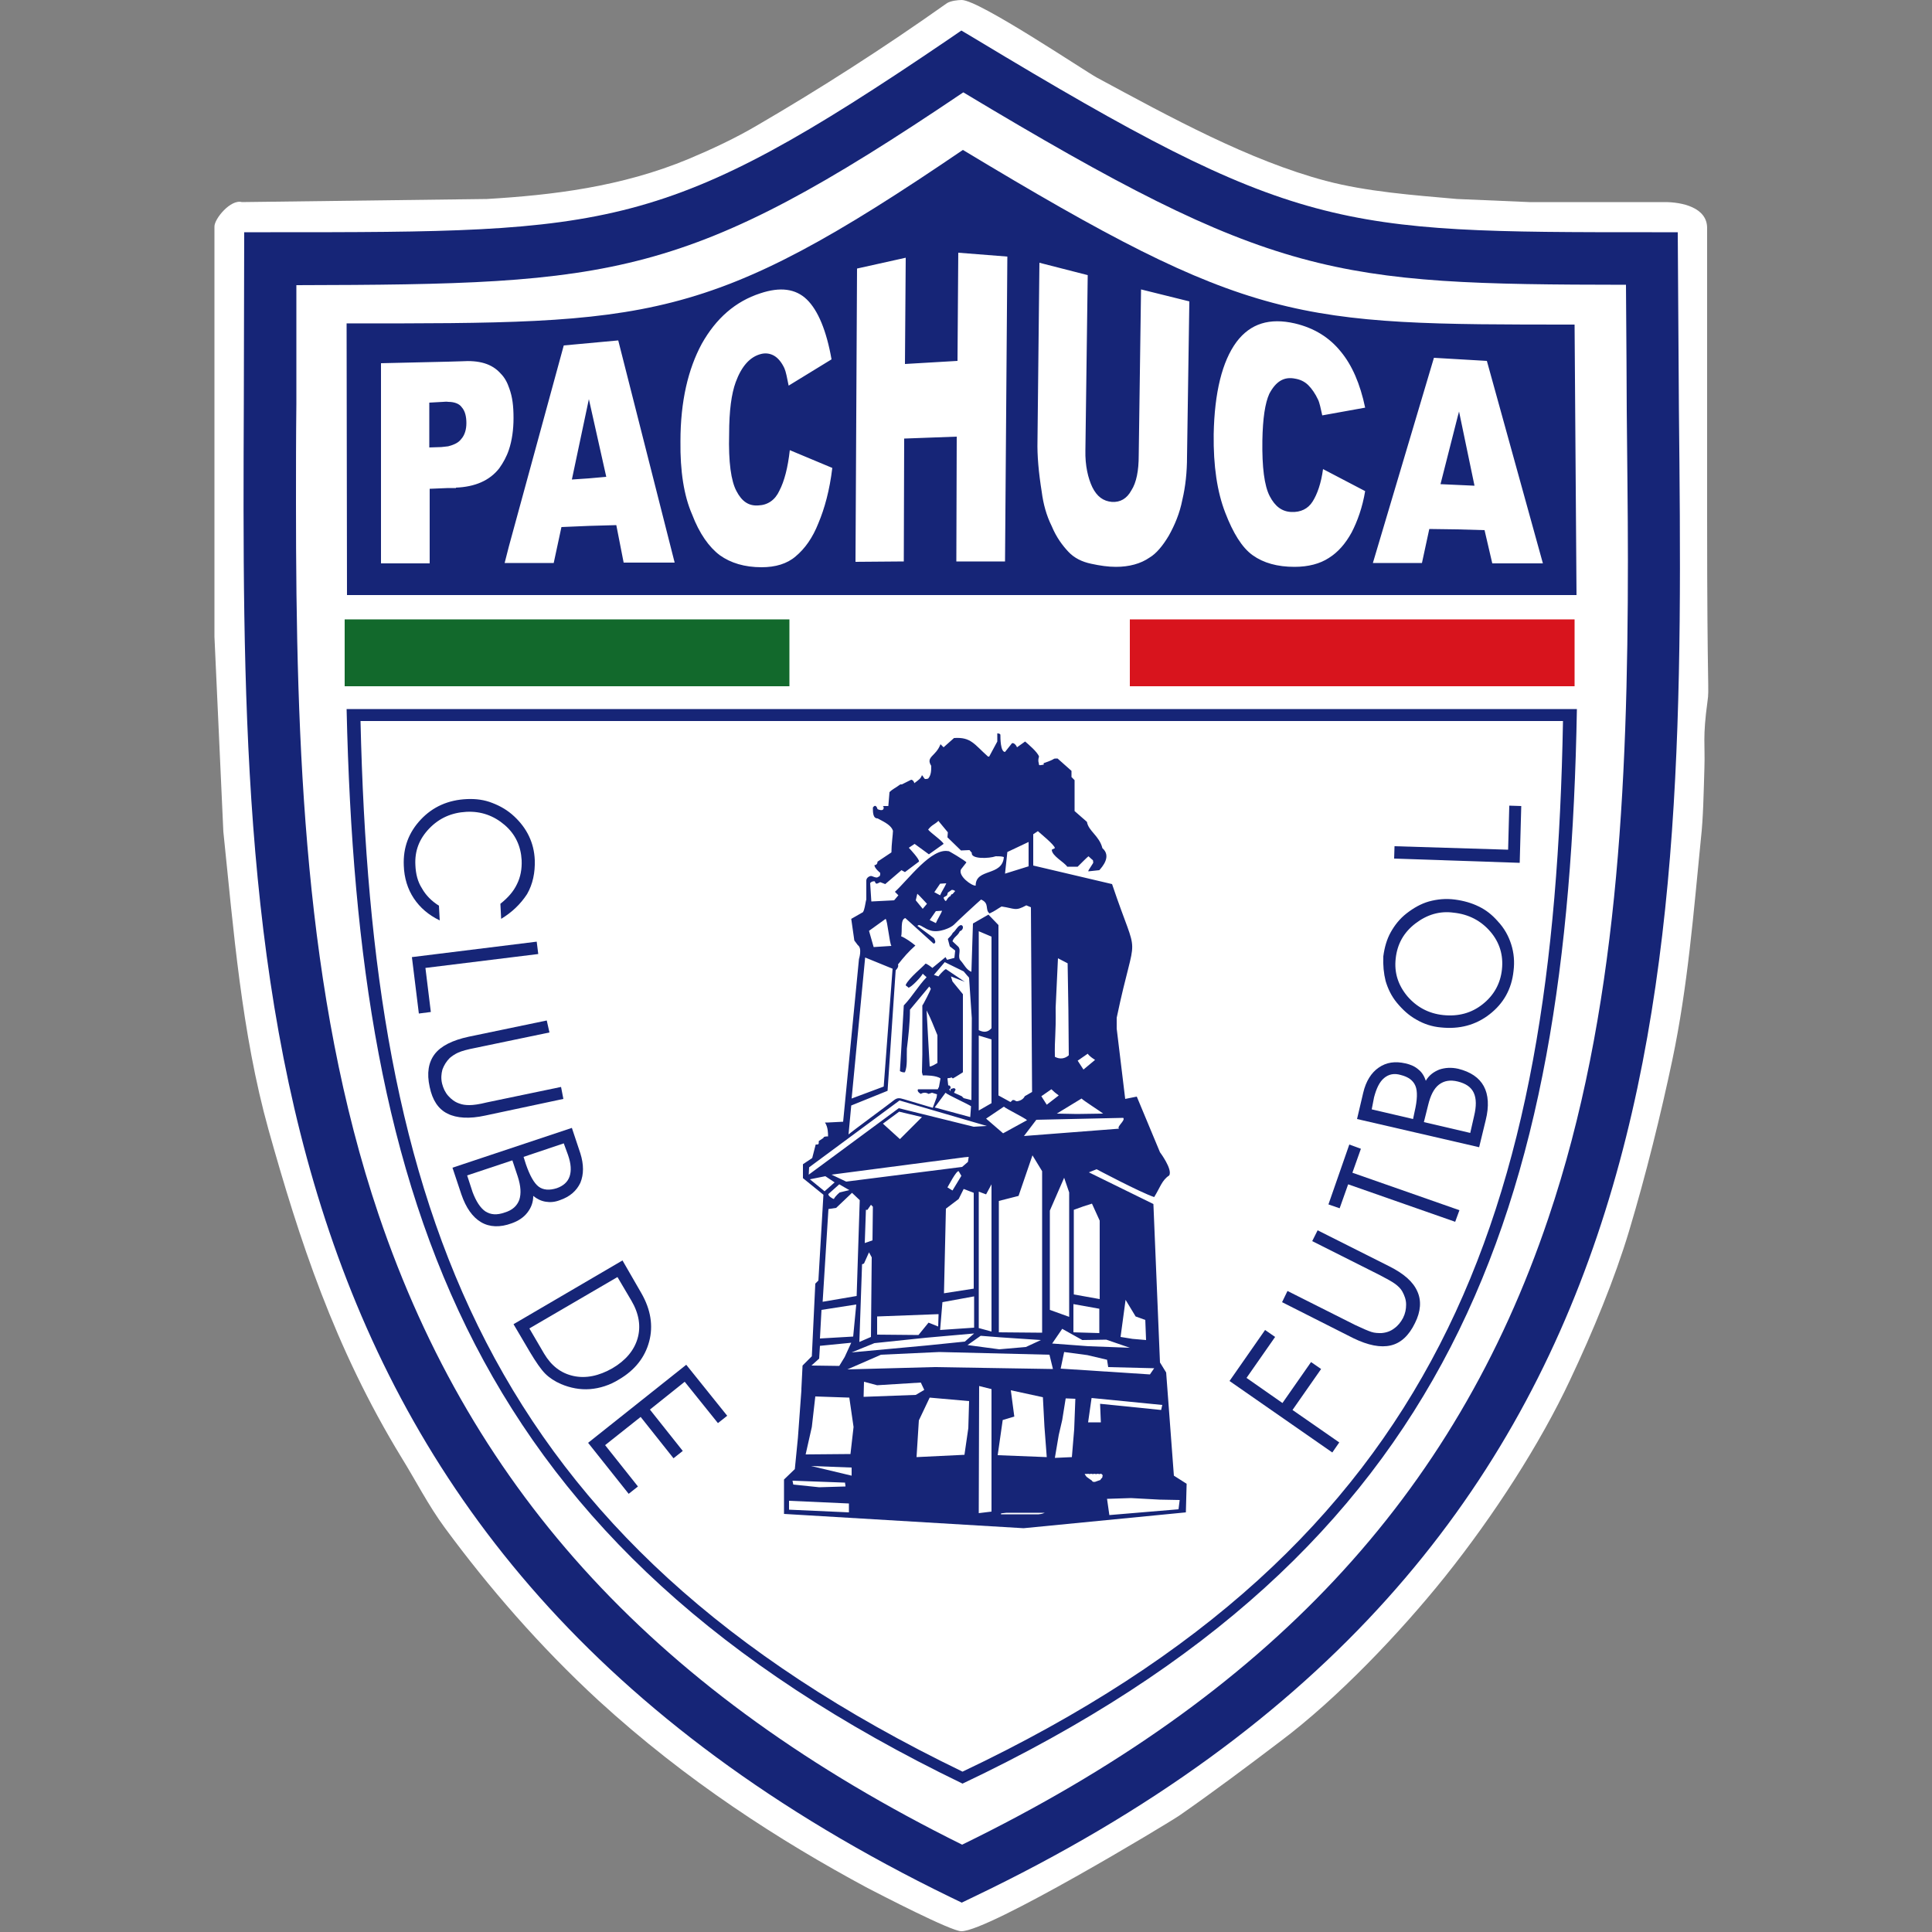
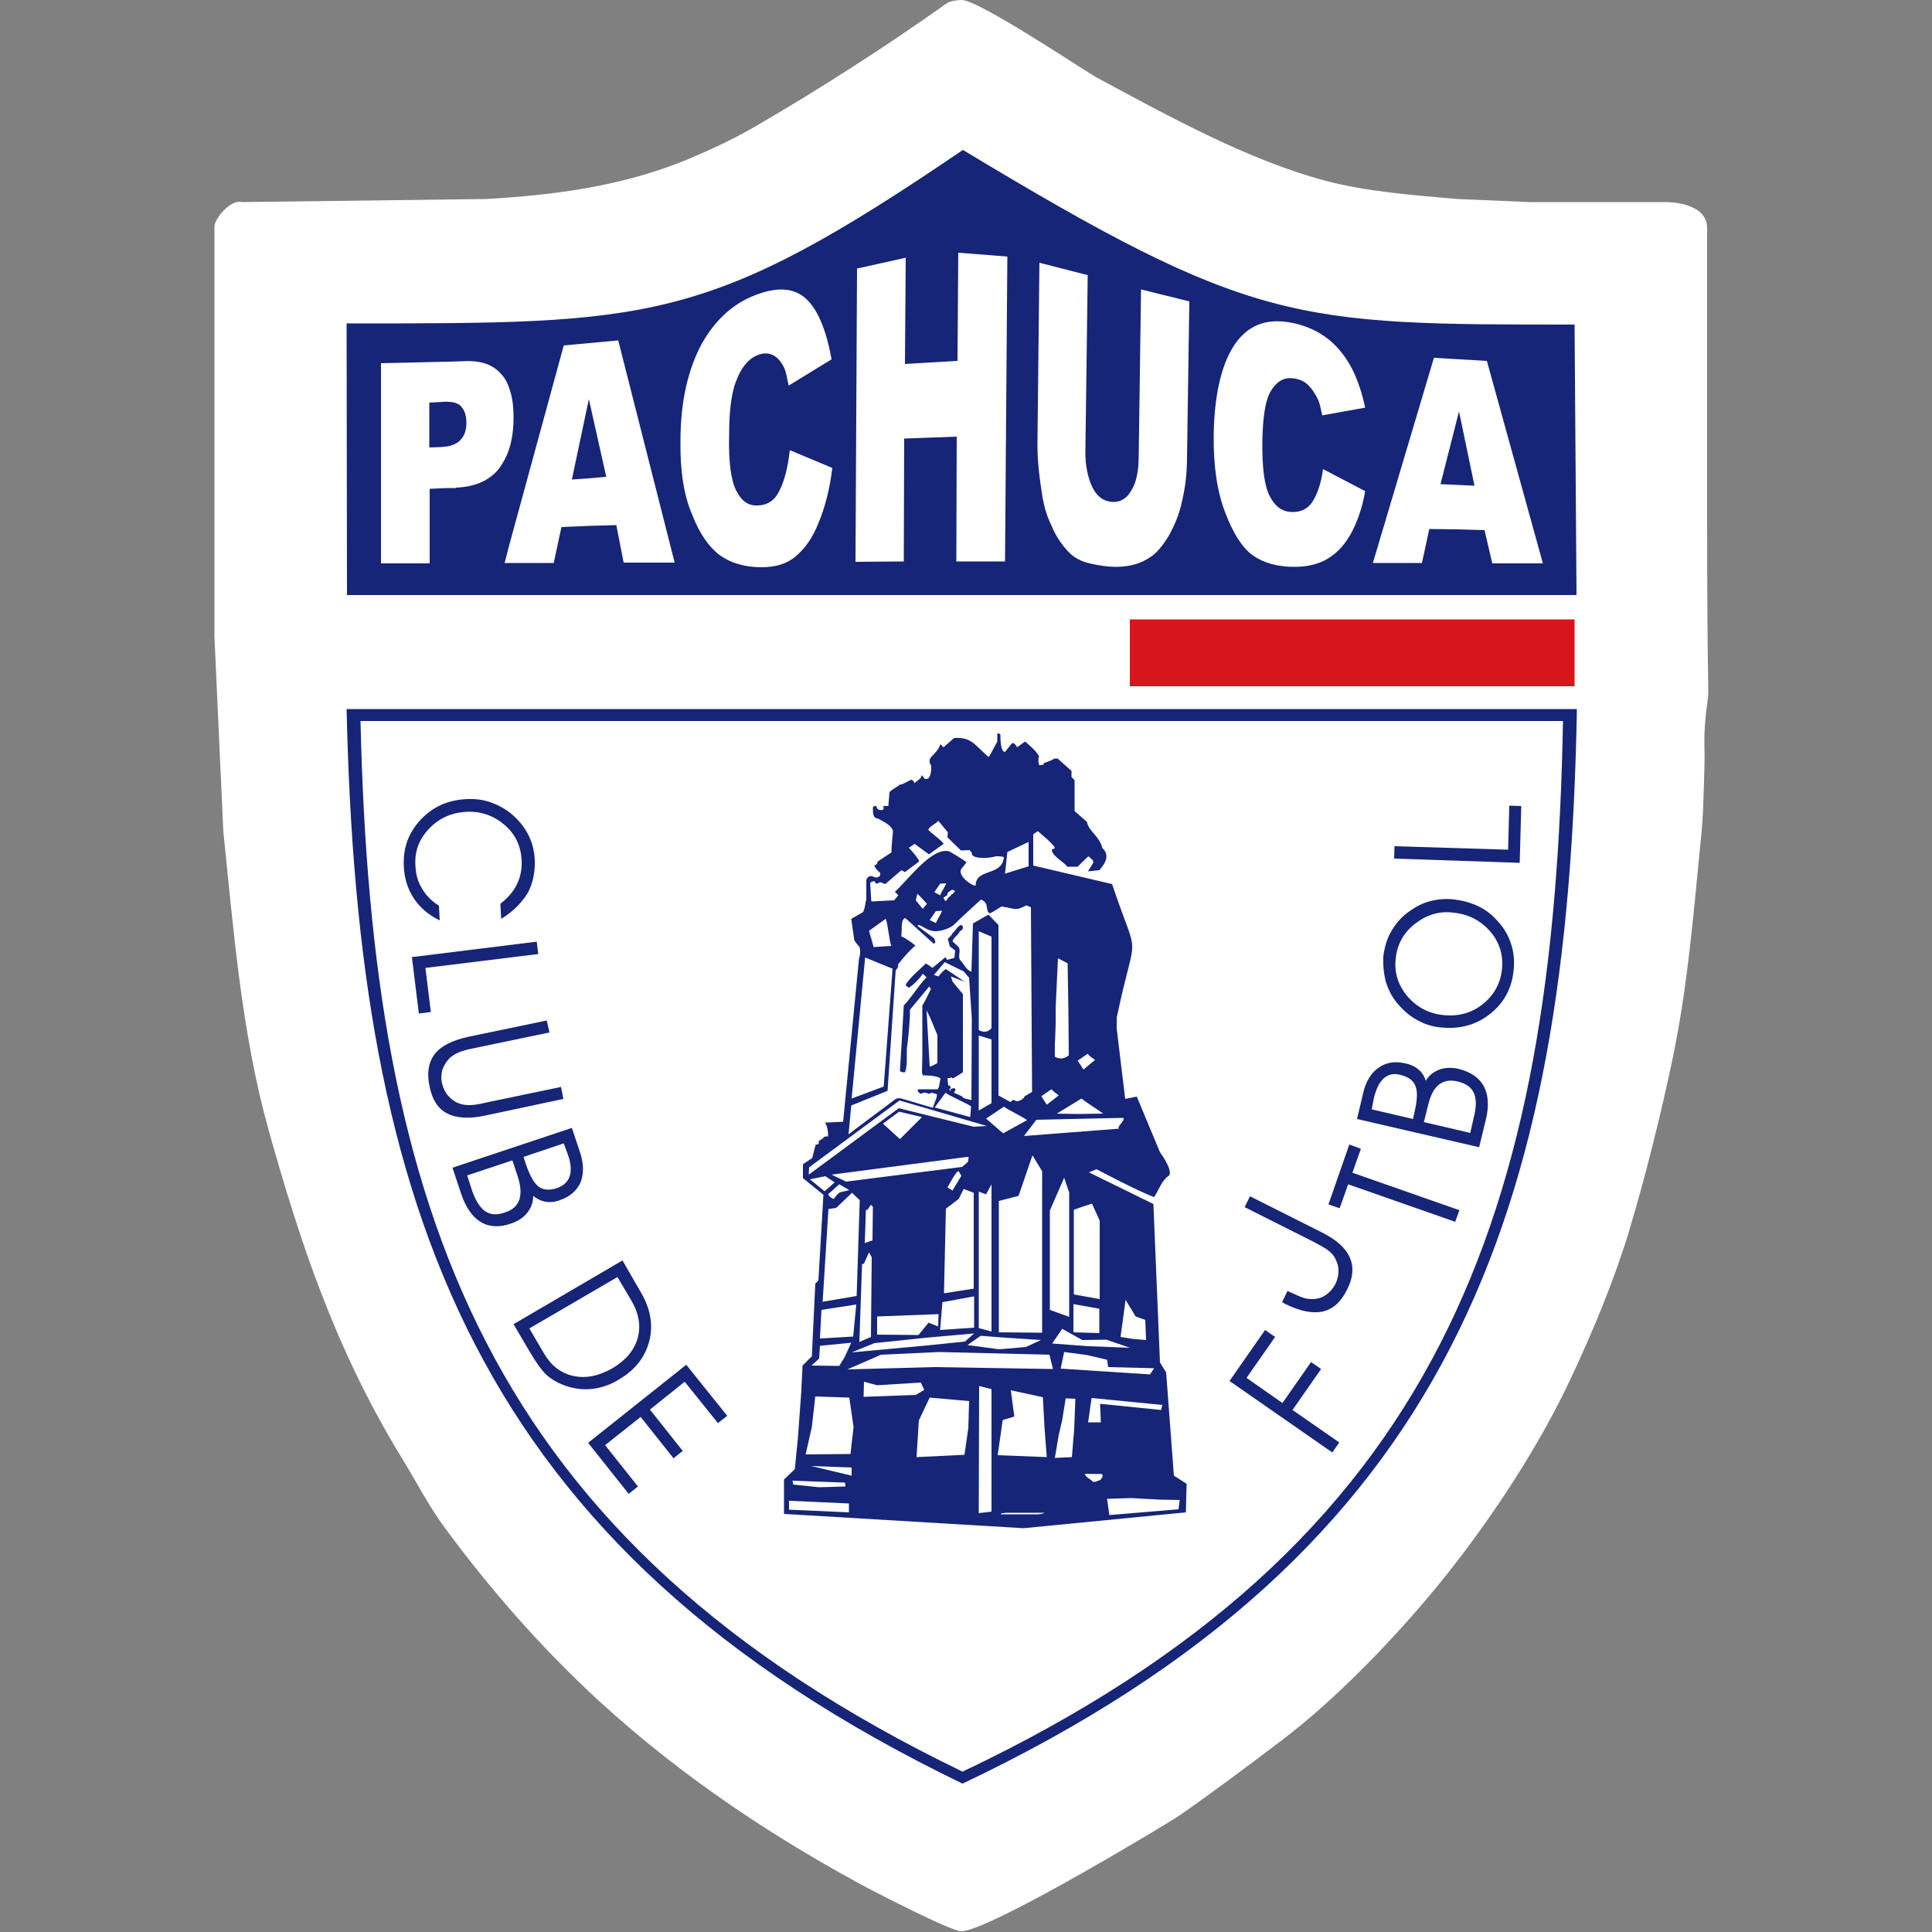
<svg xmlns="http://www.w3.org/2000/svg" version="1.1" id="Capa_1" x="0px" y="0px" viewBox="0 0 500 500" style="enable-background:new 0 0 500 500;" xml:space="preserve">
  <rect x="0" y="0" width="500" height="500" fill="#808080" stroke="none" />
  <style type="text/css">
	.st0{fill:#FFFFFF;}
	.st1{fill:#162577;}
	.st2{fill:#12692C;}
	.st3{fill:#D8141D;}
</style>
  <path id="XMLID_207_" class="st0" d="M248.9,0c4.5,0,31.7,18.3,35,20.1c19.1,10.3,39.3,21.4,59.2,26.7c10.6,2.8,22.6,3.7,34,4.7  l18.7,0.8h35.1c4.2,0,10.9,1.3,10.9,6.7v75.1c0,46.2,0.6,43.8,0.1,47.4c-1.3,9.5-0.6,11.1-0.8,17.2c-0.2,6.5-0.3,13-0.9,18.3  c-1.9,19.1-3.4,38.3-7.4,57.3c-3,14.2-6.8,29.6-11.2,44.3c-3.7,12.3-9.3,25.9-15.3,38.6c-7.7,16.4-19.6,34.9-32.3,50.8  c-11.7,14.6-27.9,31.6-42.7,42.7c-8.3,6.3-17.1,12.9-26,19.1c-3.2,2.2-49.4,30-56.5,30c-2.7,0-21-9.5-24.3-11.2  c-22.7-12.2-46.9-27.7-69.6-48.5c-15.3-14.1-28.5-29.4-39.7-44.6c-4.3-5.8-7.7-12.5-11.3-18.3c-17.4-28.5-26.5-56.6-34.4-84.8  c-7-25.1-9.1-52.1-11.7-77.2l-2.3-50.4V58.6c0-2,4.2-7.1,7.1-6.3l63.4-0.8c16.8-1,34.8-3.1,52.3-10.4c5.7-2.4,12-5.3,17.9-8.8  c15.8-9.2,32.4-19.8,48.9-31.5C246.1,0.2,247.9,0,248.9,0z" />
-   <path id="XMLID_204_" class="st1" d="M245.3,10.3C172,60.1,158.4,60.1,70,60.1h-6.8l-0.1,44.2C62.5,250.4,61.8,401.4,246,491  l2.9,1.4l2.9-1.4c185.7-88.8,184.2-239.4,182.7-385l-0.3-45.9l-6.7,0c-81.6,0-92.1,0-175-50l-3.7-2.2L245.3,10.3z M249.3,23.9  c80.4,48.3,95.6,49.7,171.5,49.8c0.1,9.3,0.2,32.5,0.2,32.5c0.1,12.8,0.3,25.7,0.3,38.7c0,58.6-2.7,117.5-20.6,170.4  c-24.3,72-72.6,123.5-151.7,162.1c-78.5-38.9-126.5-90.7-151-163c-19.3-57.1-21.4-121.1-21.4-184.2c0-8.6,0-17.2,0.1-25.7  c0,0,0-21.6,0-30.7C159.4,73.6,177.6,72.3,249.3,23.9z" />
  <path id="XMLID_192_" class="st1" d="M328.6,128.4c-1.4-2.7-2-7.5-1.9-14.4c0.1-5.7,0.7-9.7,1.8-12.1c1.7-3.2,3.8-4.5,6.7-3.9  c1.2,0.2,2.4,0.7,3.4,1.7c0.9,0.9,1.8,2.2,2.5,3.7c0.4,0.8,0.7,2.3,1.1,4.1l11.1-2c-1.3-6.2-3.4-11-6.3-14.5  c-2.9-3.6-6.8-6.1-11.9-7.3c-6.5-1.5-11.5,0-15.1,4.8c-3.7,5-5.7,13.1-5.9,23.9c-0.1,8.2,0.9,14.9,3,20.3c2,5.2,4.3,9,7.1,11  c2.8,2,6.4,3,10.8,3c3.6,0,6.6-0.8,8.9-2.3c2.4-1.5,4.3-3.7,5.9-6.6c1.5-2.9,2.8-6.5,3.5-10.7l-10.9-5.7c-0.5,3.7-1.5,6.5-2.7,8.4  c-1.2,1.9-3.1,2.8-5.5,2.7C331.8,132.4,330,131.1,328.6,128.4z M386.2,145.8h13.1l-14.5-52.4l-13.7-0.8l-15.8,53.1H368l1.9-8.8  l7.2,0.1l7.1,0.2L386.2,145.8z M118,126.2c4.9-0.2,8.7-1.8,11.2-5c1-1.4,1.9-3,2.5-4.8c0.8-2.4,1.2-5.2,1.2-8.2  c0-3.2-0.3-5.5-1.1-7.7c-0.5-1.5-1.2-2.8-2.2-3.8c-2.3-2.6-5.6-3.5-10.2-3.2l-3.4,0.1L98.6,94v51.8h12.6v-19.3l4.8-0.2H118z   M161.4,145.6h13.2L160,88.1l-14.1,1.3l-14.2,52l-1.1,4.3h1.1h11.6l2-9.3l7.1-0.3l7.1-0.2L161.4,145.6z M211.8,135.4  c1.6-3.8,2.9-8.5,3.6-14.3l-11-4.6c-0.5,4.5-1.4,8-2.7,10.5c-1.1,2.4-3,3.7-5.4,3.8c-2.5,0.2-4.3-1-5.7-3.7  c-1.4-2.6-2.1-7.5-1.9-14.8c0-6,0.6-10.4,1.7-13.4c1.5-4.1,3.7-6.6,6.6-7.3c1.2-0.3,2.4-0.1,3.4,0.5c1,0.6,1.9,1.7,2.6,3.2  c0.4,0.9,0.7,2.5,1.1,4.5l11.1-6.8c-1.3-7.4-3.5-12.7-6.4-15.5c-2.9-2.8-6.9-3.3-12-1.6c-6.5,2.1-11.5,6.5-15.2,13.1  c-3.5,6.5-5.5,14.8-5.5,25.2c-0.1,7.7,0.9,14.1,3,18.9c1.9,5,4.4,8.5,7.2,10.6c2.8,2,6.4,3.1,10.8,3.1c3.6,0,6.6-0.9,8.8-2.8  C208.3,142,210.3,139.2,211.8,135.4z M260.1,145.3l0.6-78.9l-12.7-1l-0.2,28l-13.6,0.8l0.2-27.5l-12.6,2.8l-0.4,75.9l12.5-0.1  l0.1-31.8l13.6-0.5l-0.1,32.3H260.1z M307.2,118.2l0.6-40.2l-12.5-3.1l-0.6,43c0,3.9-0.6,7-1.9,9c-1.2,2.2-2.9,3.1-5,3  c-2.3-0.2-3.9-1.4-5.1-3.8c-1.1-2.3-1.9-5.6-1.8-9.6l0.6-45.3L269,68l-0.5,46.1c-0.1,3.8,0.3,8.2,1.1,13.2c0.4,3.1,1.2,6.1,2.6,8.9  c1.2,2.9,2.8,5,4.3,6.6c1.5,1.6,3.5,2.6,5.9,3.1c2.3,0.5,4.4,0.8,6.4,0.8c3.4,0,6.4-0.8,8.7-2.4c1.7-1,3.4-3,5-5.7  c1.5-2.7,2.8-5.7,3.5-9.3C306.8,125.9,307.2,122.2,307.2,118.2z M407.5,84l0.5,70H89.8l-0.1-70.3c78.8,0,93.1,0.3,159.5-44.9  C324.1,84,335.2,84,407.5,84z M377.2,108l0.4-1.5l4,19.2l-4.4-0.2l-4.4-0.2L377.2,108z M116,104c1.6,0,2.9,0.5,3.5,1.4  c0.9,1,1.2,2.5,1.2,4.1c0,1.6-0.4,3.1-1.4,4.2c-0.7,0.9-1.8,1.4-3.3,1.8c-0.6,0.1-1.1,0.1-1.8,0.2l-3.1,0.1v-11.6l3.6-0.2  C115.1,104,115.5,103.9,116,104z M152.4,103.3l4.5,20.1l-4.5,0.4l-4.4,0.3L152.4,103.3z" />
  <path id="XMLID_132_" class="st1" d="M307.1,384l-3.3-2.1l-2-26.7l-1.6-2.6l-1.7-41l-16.7-8.2l2-0.8c0,0,11.3,6,14.9,7.2  c1.5-2.4,2-4.4,3.9-5.6c0.9-1.6-2.4-6-2.4-6l-6-14.4l-3,0.6l-2.2-18.2v-2.8c5.1-24.4,6-13.2-1.2-34.6l-20.4-4.8v-8.1l1.2-0.8  c0.4,0.4,4.4,3.6,4.4,4.4l-0.8,0.4c0,1.6,3.2,3.2,4,4.4h2.7c1.2-1.2,2.4-2.4,2.8-2.7c1.2,1.2,1.2,0.8,1.2,1.5c0.4,0-1.6,2.4-1.2,2.4  l2.8-0.3c0.8-0.9,3.2-3.6,0.8-5.7c-0.8-3.2-3.6-4.4-4-6.8l-3.2-2.8v-8l-0.8-0.8v-1.6l-3.6-3.2c-1.6,0,0,0-3.6,1.2c0,0.4,0,0.4,0,0.4  c-0.4,0-1.2,0.3-1.2,0c0-0.4-0.4-0.9,0-2.1c-0.4-1.2-2.8-3.2-3.6-3.9l-2.1,1.5c-0.3-0.8-1.2-1.5-1.5-0.8l-1.6,2  c-1.2,0-1.2-3.6-1.2-4.4c0-0.4-0.8-0.4-0.8-0.4v2.1l-2.1,3.9h-0.3c-3.6-3.2-4.4-5.1-8.8-4.8l-2.7,2.4l-0.8-0.8  c-1.2,3.2-3.9,3.2-2.4,5.6c0,1.2,0,2.4-0.8,3.3c-1.2,0.3-0.8,0-1.6-0.9c-0.3,0.9-0.8,1.2-2,2.1c0-0.4-0.4-0.9-0.8-0.9l-2.4,1.2  c0,0,0,0-0.4,0c-1.2,0.9-2,1.2-2.8,2l-0.3,3.6c-2.1,0-1.2,0-1.2,0.4c0,1.2-1.6,0.4-1.6,0.4s-0.4-1.6-1.2-0.4c0,1.2,0,2.8,1.2,2.8  c2.4,1.2,3.6,2,4,3.2c0,0.8-0.4,3.6-0.4,5.6l-3.6,2.4c0,0.9-0.8,0.9-0.8,0.9c0,0.8,1.5,2,1.5,2c0,0.8,0,0.8-0.8,1.2  c-0.8,0-1.2-0.4-1.6-0.4c-0.3,0-1.2,0.4-1.2,1.2c0,1.2,0,3.2,0,5.6c0-2.4-0.3,2.7-1.1,2.7l-2.8,1.6l0.8,5.6l0.9,1.2  c1.2,0.8,0.3,3.6,0.3,3.6l-4.1,42.1l-3.9,0.2c0,0,0,0-0.8,0c0.8,1.2,0.8,2.8,0.8,3.6c-0.4,0-1.2,0-1.2,0.4l-1.2,0.8  c0,0.9,0,0.9-0.8,0.9l-0.9,3.5l-2.4,1.6v3.6l5.3,4.3l-1.3,22.2l-0.8,0.8l-0.9,18.8l-2.4,2.4l-0.3,6v0.4l-0.9,12.3l-0.8,8.1l-2.8,2.7  v8.9l62,3.7l42-4.1L307.1,384z M300.8,363.6l-0.3,1.3l-15.8-1.6l0.2,4.8h-3.3l0.9-6.3L300.8,363.6z M297.6,355.7l-23.1-1.5l0.9-4.3  l6,0.8l5.1,1.2l0.3,1.9l11.9,0.3L297.6,355.7z M291.3,336.4l2.6,4.3l2.5,0.9l0.2,5.2l-3.5-0.3L290,346L291.3,336.4z M292.4,348.8  l-10.7-0.4l-9.4-0.7l2.6-3.8l5.2,2.9l6.2-0.1L292.4,348.8z M271.7,339l0-25.7l3.7-8.5l1.3,3.8l0,32.2L271.7,339z M284.5,345  l-6.7-0.2v-7.3l6.7,1.2V345z M282.6,311.5l2,4.4l0,20.3l-6.7-1.2v-21.9l2.5-0.9L282.6,311.5z M281.5,272.7c0.5,0.7,1.3,1.2,1.9,1.6  l-3,2.5l-1.5-2.3L281.5,272.7z M285.5,288.2l-6.8,0.1l-5.2-0.1l6.4-3.9C280.5,284.9,284.9,287.7,285.5,288.2z M273.2,260.8l0.6-12.8  l2.5,1.3l0.2,12.1l0.1,11.7c-1,0.9-2.3,1.1-3.6,0.4C272.9,268.3,273.3,268.3,273.2,260.8z M272.1,281.9c0.6,0.6,1.2,1.1,1.9,1.6  l-3.1,2.4l-1.4-2.2L272.1,281.9z M268.2,289.8l22.5-0.5c0.6,0.7-1.8,2.3-1.1,2.8l-24.6,1.9L268.2,289.8z M219,305.8l-3.8-1.8  l34.4-4.5l1.1-0.1l-0.2,1.3L249,302L219,305.8z M219.8,308l-2.5,0.6c0,0-1.1,0.9-1.5,1.7c-0.2,0-1.6-0.8-1.4-1.3  c0.1-0.1,2.8-2.5,2.8-2.5L219.8,308z M228.5,290.8l4.2-3.1l5.9,1.4l-5.7,5.7L228.5,290.8z M244.3,334.7l0.5-21.9l3.3-2.5l1.3-2.6  l2.6,1l0,24.8L244.3,334.7z M252.1,335.5v8.1l-8.8,0.6l0.6-7.2L252.1,335.5z M245.2,307.3c0.2-0.3,2.3-4.4,2.9-4.2l0.7,1.2l-2.3,3.8  L245.2,307.3z M242.9,340.1l-0.1,3.2l-2.5-1l-2.6,3.2l-10.7-0.1v-4.7L242.9,340.1z M225.9,312.3l-0.1,8.7l-2,0.7l0.3-8.6h0.4  l0.9-1.3L225.9,312.3z M223.6,327l1.3-2.9l0.7,1.3l-0.2,20.6l-3,1.3l0.7-20.1L223.6,327z M226.3,347.6l13.4-1.4l12.4-1.1l-2.4,2.1  l-9.8,1l-19.5,1.8L226.3,347.6z M253.8,345.7l5.1,0.4l10.5,0.7l-3.9,1.8l-6.9,0.6l-8.2-1.1L253.8,345.7z M253.3,241l3.3,1.4v23.7  c-0.9,1-1.9,1.2-3.3,0.5C253.3,266.5,253.3,241,253.3,241z M253.3,268l3.3,1v16.5l-3.3,1.9L253.3,268z M259.8,286.4  c0.5,0.5,5.4,2.9,6,3.5l-6.2,3.4l-4.4-3.8L259.8,286.4z M256.6,344.6l-3.3-0.9l0-35.3l1.9,0.7l1.4-2.6V344.6z M258.5,344.8l0-34  l5.1-1.3l3.6-10.5l2.5,4.1l0,41.8L258.5,344.8z M260.7,220.5l5.5-2.6l0,6.3l-6.1,1.9L260.7,220.5z M226.4,228.1  c0.3,0.8,0.4,0.7,1.4,0.2l1.3,0.5l4.2-3.6l0.9,0.5l3.6-2.7c0.4-0.4-2.4-3.4-2.6-3.6l1.5-1l2.2,1.6l1.5,1.1l3.8-2.7  c-0.2-0.7-3.4-2.9-4-3.7c1-1.3,1.7-1.3,2.7-2.3v0.1l2.4,2.9l-0.1,1.3l3.5,3.4l2.2-0.1l0.6,0.7c-0.3,1.7,4.5,1.5,6.2,0.9  c0.8,0,1.5,0,2.1,0.2c-0.4,5.1-7.3,2.8-7.3,7.4c-1,0.1-4.6-2.5-3.8-4.2l1.4-1.8c0-0.3-5.2-3.4-4.6-2.9c-4.4-1-10.4,7.3-13.9,10.5  l0.9,0.9c0,0-1,1.2-1.1,1.3l-5.9,0.3c0,0-0.3-4.5-0.3-4.7C225.3,228.3,225.8,228,226.4,228.1z M243.3,231.7l-1.5-0.8l1.5-2.2  l1.6-0.1C244.6,229.4,243.6,230.9,243.3,231.7z M243.8,235.7c-0.2,0.7-1.3,2.4-1.6,3.2l-1.6-0.8l1.6-2.3L243.8,235.7z M245.1,231.7  l0.2-0.7l1-0.7h0.1c0.3,0,0.5,0.1,0.8,0.3l-0.7,0.8c-0.1,0-0.2,0-0.3,0.1c-0.1,0.1-0.2,0.3-0.2,0.4c-0.7,0.3-0.8,0.8-1.2,1.3  c-0.3-0.1-0.4-0.4-0.6-0.8C244.2,232.1,244.8,232,245.1,231.7z M239.9,233.9l-1.1,1.3L237,233l0.4-1.7  C238,231.8,239.3,233.3,239.9,233.9z M229.2,237.8c0.5,0.5,1,6.4,1.5,7l-4.6,0.3l-1.2-4.2L229.2,237.8z M223.9,247.8l7.1,2.9  l-2.3,30.5l-8.3,3.1L223.9,247.8z M220.3,286.1l9.4-3.8l2.1-31.2c0,0,0.9-0.8,0.6-1.5c1.5-1.9,2.7-3.3,4.5-4.9  c-1.1-0.9-2.5-1.9-3.7-2.4c0.4-1.1-0.3-4.4,1.1-4.7l7.3,6.6c0.9-0.1,0.2-1.2,0.1-1.4l-4.3-3.2l0.4-0.2c0.7,0.1,1.6,1,3,1.4  c2.2,0.7,5.3-0.7,6.1-1.5c0.2-0.3,6.5-6.1,7-6.5c2.3,1,0.9,2.6,2.2,3.6c1.5-0.7,1.9-1.1,3.1-1.8c3.5,0.5,3.5,1.3,6.4-0.3l1.2,0.5  c0,0.7,0.3,47.8,0.3,47.8l-1.9,1.1c-0.3,0.7-1.1,1.2-2,1.3c-0.4,0-0.7-0.4-0.9-0.3c-0.4-0.1-0.4,0.3-0.8,0.5l-3.1-1.7v-44.1  l-2.6-2.7l-4,2.3l-0.4,12.5c-1.3-0.5-1.9-1.9-2.7-2.8c-1.1-1,0.2-2.7-0.7-3.7l-1.5-1.4c0.4-1.2,1.4-1.4,1.9-2.6  c0.8-0.2,1.2-1.4,0.3-1.6c-0.9,0.2-1.3,1.4-2.1,2c-0.4,0.8-0.9,1.1-1.3,1.6l0.5,1.9l1.4,1.1l-0.2,1.9l-1.9,0.5l-0.4-0.7l-3.4,2.8  c-0.1-0.1-1.5-1.2-1.8-1.1c-0.4,0.6-4.4,3.8-5.1,5.5c0,0.3,0.4,0.3,0.7,0.7c0.7,0,3.4-2.9,3.7-3.6l1,0.9c-2.2,2.3-3.7,5-5.9,7.3  l-0.7,12.1l-0.3,4.9c0.3,0.2,0.9,0.4,1.3,0.3c0.7-1.7,0.4-4,0.5-6.1c0.4-3.3,0.8-6.8,0.8-10.1l5-6l0.4,0.6c0,0.2-2,4.2-2.2,4.3v12.7  l-0.1,4.6l0.2,0.8c0.9,0,3.5,0,4.6,0.8l-0.4,2.2c-0.1,0.2-0.2,0.3-0.3,0.6h-5.1c-0.1,0.1-0.1,0.2-0.1,0.3c0,0.3,0.3,0.6,0.8,0.9  c0.6-0.4,1.4-0.4,2,0l0.9-0.3l1.3,0.4l-0.1,0.8l-1,2.7c0,0-6.1-1.8-7.4-2.2c-1.3-0.4-1.8-0.4-2.6,0.2c-0.7,0.6-11.2,8.3-11.8,8.9  L220.3,286.1z M249.4,284.2l-0.5-0.5l-2-0.9l0.4-0.8c0-0.2-0.2-0.3-0.4-0.4l-0.8,0.2c-0.1,0.1-0.1,0.4-0.1,0.7  c-0.1-0.2-0.1-0.4-0.4-0.6c0.1,0,0.4-0.1,0.4-0.4c0.1-0.2-0.1-0.4-0.3-0.6c-0.1,0-0.2,0-0.3,0l-0.2-1.8c0.2-0.2,0.8,0,1-0.3  c0.2,0.1,0.2,0.2,0.4,0.3c0.6-0.3,2.6-1.6,2.6-1.6l0-20.2l-2.7-3.3l-0.4-1.3l3.6,1.4l-4.9-3.3c-0.6,0.2-2.1,2-1.9,1.9l-1.2-0.4  l2.8-3.3l4.9,2.4l1.1,1.3c0.1,0,0.2,0.2,0.3,0.4l0.7,10.4l-0.1,21.2L249.4,284.2z M251.3,286.3l-0.2,2.8l-9.2-2.5l2.8-3.8  C245.3,283.4,250.7,285.8,251.3,286.3z M242.6,267.9v7.2c0,0-1.6,1-2,0.9l-0.8-14.5C241.1,264,241.5,265.3,242.6,267.9z   M209.4,302.1l23.4-17.3l22.6,6.6l-3.4,0.2l-19.4-4.8L209.3,304L209.4,302.1z M209.6,305.2l4-0.8l2.4,1.6l-2.6,2.3L209.6,305.2z   M214.4,312.9l2-0.3l4.1-3.9l2,1.9l-0.8,24.8l-8.8,1.5L214.4,312.9z M212.6,339l9-1.4l-0.8,8.3l-8.6,0.5L212.6,339z M212,351.6  l0.2-3.3l8.1-0.8l-1.7,3.7l-1.4,2.3l-7.2-0.1L212,351.6z M218.7,383.7c0,0.6,0.1,0.2,0.1,1l-6.8,0.2l-6.7-0.7l-0.2-1L218.7,383.7z   M204.2,390.7v-2.3l15.5,0.7l0,2.3L204.2,390.7z M220.4,381.9l-10.5-2.5l10.5,0.4C220.4,380.4,220.4,381,220.4,381.9z M220.1,376.3  l-11.6,0.1l1.6-7.1l0.9-7.9l8.8,0.3l1.1,7.6L220.1,376.3z M223.5,361.5l0.1-3.9l3.4,0.9l11.3-0.7l0.9,1.9L237,361L223.5,361.5z   M250.6,369.6l-1,6.9l-12.4,0.6l0.6-9.5l2.8-5.9l10.2,0.9L250.6,369.6z M256.6,391.2l-3.3,0.4l0.1-32.9l3.2,0.8V391.2z M268.8,391.9  h-9.7c-0.4-0.3,0.6-0.3,1.4-0.4h1h8.9C270.1,391.6,269.8,391.8,268.8,391.9z M258.2,376.6l1.3-9.1l3-0.9l-0.9-6.8l8.3,1.8l0.4,7.6  l0.6,7.9L258.2,376.6z M241.8,353.8l-22.5,0.6l8.7-3.8l15.1-0.7l28.5,0.7l0.9,3.7L241.8,353.8z M278,369.9l-0.6,7.2l-4.4,0.2l1-5.9  l0.9-3.9l0.9-5.6l2.5,0.1L278,369.9z M285.3,382.3c-0.1,0.3-0.4,0.3-0.5,0.7l-1.4,0.5c-0.1,0-0.3,0-0.4,0c-0.2,0-0.3-0.1-0.4-0.3  l-1.4-1l-0.5-0.7c0.1,0,0.2,0,0.3-0.1c0.2,0.1,0.4,0.1,0.5,0l0.6,0.1c0.1-0.2,0.6,0,0.9,0c0.1-0.2,0.4,0,0.8,0c0.2-0.2,0.5,0,0.9,0  c0-0.1,0.1-0.1,0.3-0.1l0.4,0.4C285.3,381.9,285.3,382.2,285.3,382.3z M305,390.6l-17.9,1.5l-0.6-4.2l6.2-0.2l7.4,0.4l5.2,0.1  L305,390.6z" />
  <path id="XMLID_130_" class="st1" d="M129.7,237.8l-0.2-3.9c2-1.6,3.4-3.2,4.3-5.1c0.9-1.8,1.3-3.9,1.2-6.2  c-0.2-3.6-1.6-6.7-4.4-9.1c-2.8-2.4-6.1-3.6-9.9-3.4c-3.8,0.2-7,1.6-9.6,4.3c-2.6,2.7-3.8,5.8-3.6,9.5c0.1,2.3,0.6,4.3,1.7,6  c1,1.8,2.5,3.3,4.4,4.5l0.2,3.8c-2.9-1.4-5.1-3.3-6.7-5.7c-1.6-2.4-2.5-5.3-2.6-8.5c-0.2-4.7,1.3-8.6,4.4-11.9  c3.1-3.3,7.1-5.1,12-5.3c2.3-0.1,4.5,0.2,6.5,1c2.1,0.8,4,1.9,5.7,3.5c1.6,1.5,2.9,3.2,3.8,5.1c0.9,1.9,1.4,3.9,1.5,6.2  c0.1,3.2-0.5,6.2-2,8.8C134.7,234,132.5,236.1,129.7,237.8z" />
  <path id="XMLID_128_" class="st1" d="M138.9,243.7l0.4,3.2l-29.2,3.6l1.4,11.4l-3.1,0.4l-1.8-14.6L138.9,243.7z" />
  <path id="XMLID_126_" class="st1" d="M141.5,264.1l0.7,3.1l-19.2,4c-2.1,0.4-3.5,0.8-4.4,1.2c-0.9,0.4-1.6,0.9-2.2,1.4  c-0.9,0.9-1.5,1.9-1.9,3c-0.3,1.1-0.4,2.3-0.1,3.6c0.3,1.2,0.8,2.3,1.6,3.2c0.8,0.9,1.7,1.6,2.9,2c0.8,0.3,1.6,0.4,2.6,0.4  c1,0,2.5-0.2,4.5-0.7l19.2-4l0.6,3.1l-20.2,4.3c-4.1,0.9-7.4,0.7-9.8-0.5c-2.4-1.2-3.9-3.5-4.6-6.9c-0.8-3.6-0.3-6.4,1.3-8.5  c1.6-2.1,4.6-3.6,8.8-4.5L141.5,264.1z" />
  <path id="XMLID_122_" class="st1" d="M134,304.5c0.8,2.5,0.9,4.4,0.4,6c-0.6,1.6-1.8,2.7-3.8,3.3c-2,0.7-3.6,0.6-5-0.3  c-1.3-0.9-2.4-2.6-3.3-5l-1.4-4.3l11.7-3.9L134,304.5z M147,298.9c0.8,2.3,0.9,4.1,0.4,5.6c-0.5,1.4-1.6,2.4-3.3,3  c-1.9,0.6-3.5,0.5-4.7-0.4c-1.2-0.9-2.3-2.9-3.3-5.8l-0.6-1.9l10.4-3.5L147,298.9z M117.1,302.2l2.3,6.9c1.2,3.5,2.9,5.9,5.1,7.2  c2.2,1.3,4.9,1.4,7.9,0.3c1.7-0.6,3.1-1.5,4.1-2.8c1-1.3,1.5-2.7,1.5-4.3c1,0.8,2,1.3,3.2,1.5c1.2,0.2,2.4,0.1,3.7-0.4  c2.6-0.9,4.3-2.4,5.3-4.5c0.9-2.2,0.9-4.7,0-7.6l-2.2-6.6L117.1,302.2z" />
  <path id="XMLID_119_" class="st1" d="M163.4,336.6c2,3.4,2.5,6.7,1.6,9.8c-0.9,3.1-3.1,5.7-6.5,7.7c-3.5,2-6.9,2.7-10.1,2  c-3.2-0.7-5.7-2.6-7.6-5.8l-3.8-6.5l22.8-13.3L163.4,336.6z M132.9,342.7l4.3,7.3c1.5,2.5,2.8,4.4,3.9,5.5c1.1,1.1,2.5,2,4.1,2.7  c2.4,1,4.9,1.5,7.5,1.3c2.5-0.2,5.1-1,7.5-2.5c4.1-2.4,6.7-5.7,7.8-9.8c1.1-4.1,0.4-8.3-2-12.5l-4.9-8.5L132.9,342.7z" />
  <path id="XMLID_117_" class="st1" d="M177.6,353.2l10.6,13.2l-2.4,1.9l-8.6-10.7l-9,7.2l8.5,10.7l-2.4,1.9l-8.5-10.7l-9.2,7.3  l8.5,10.7l-2.4,1.9l-10.5-13.2L177.6,353.2z" />
  <path id="XMLID_115_" class="st1" d="M360.8,222.2l0.1-3.2l29.4,0.9l0.3-11.4l3.1,0.1l-0.4,14.7L360.8,222.2z" />
  <path id="XMLID_112_" class="st1" d="M366.3,239c3-2.3,6.3-3.3,9.9-2.8c3.9,0.4,7.1,2.1,9.5,4.9c2.4,2.8,3.4,6.1,3,9.8  c-0.4,3.7-2.1,6.7-5,9c-2.9,2.3-6.3,3.2-10.2,2.8c-3.8-0.4-6.9-2.1-9.3-4.9c-2.4-2.9-3.4-6.1-3-9.7  C361.6,244.3,363.3,241.3,366.3,239z M358.6,253.9c0.6,2,1.5,3.9,2.9,5.6c1.5,1.8,3.1,3.3,5.1,4.4c1.9,1.1,4,1.8,6.3,2  c4.8,0.5,9-0.6,12.6-3.4c3.6-2.8,5.7-6.5,6.2-11.2c0.3-2.4,0.1-4.7-0.6-6.9c-0.7-2.2-1.8-4.2-3.5-6c-1.4-1.6-3-2.9-4.9-3.8  c-1.8-0.9-3.9-1.5-6.2-1.8c-2.3-0.3-4.5-0.1-6.7,0.5c-2.1,0.6-4,1.7-5.8,3.1c-1.8,1.4-3.1,3.1-4.1,4.9c-1,1.8-1.6,3.9-1.9,6.2  C357.9,249.8,358.1,251.9,358.6,253.9z" />
  <path id="XMLID_108_" class="st1" d="M369.6,286c0.6-2.5,1.5-4.3,2.8-5.3c1.3-1,2.9-1.3,4.9-0.8c2,0.5,3.4,1.4,4.1,2.9  c0.7,1.5,0.7,3.5,0.1,6l-1,4.4l-12-2.8L369.6,286z M355.6,284c0.6-2.3,1.4-4,2.6-5c1.2-1,2.6-1.3,4.3-0.8c2,0.5,3.2,1.4,3.8,2.8  c0.6,1.4,0.5,3.7-0.2,6.7l-0.4,1.9l-10.7-2.5L355.6,284z M382.8,296.9l1.7-7c0.9-3.6,0.7-6.6-0.5-8.8c-1.2-2.2-3.4-3.7-6.6-4.5  c-1.8-0.4-3.4-0.3-4.9,0.2c-1.5,0.6-2.7,1.5-3.5,2.9c-0.4-1.2-1-2.2-1.9-2.9c-0.9-0.8-2-1.3-3.4-1.6c-2.6-0.6-4.9-0.3-6.9,1.1  c-1.9,1.3-3.3,3.5-4,6.5l-1.6,6.8L382.8,296.9z" />
  <path id="XMLID_106_" class="st1" d="M343.8,311.7l5.4-15.5l3,1.1l-2.2,6.2l27.7,9.7l-1.1,3l-27.7-9.7l-2.2,6.2L343.8,311.7z" />
-   <path id="XMLID_104_" class="st1" d="M331.8,337l1.4-2.9l17.5,8.8c1.9,0.9,3.3,1.5,4.2,1.8c0.9,0.3,1.8,0.3,2.6,0.3  c1.3-0.1,2.4-0.5,3.3-1.2c1-0.7,1.7-1.6,2.3-2.7c0.6-1.2,0.8-2.3,0.8-3.5c0-1.2-0.4-2.3-1-3.4c-0.4-0.7-1-1.3-1.8-1.9  c-0.8-0.6-2.1-1.3-4-2.3l-17.5-8.8l1.4-2.8l18.5,9.3c3.8,1.9,6.2,4,7.3,6.5c1.1,2.4,0.9,5.2-0.6,8.2c-1.6,3.3-3.7,5.2-6.3,5.8  c-2.6,0.6-5.8,0-9.7-1.9L331.8,337z" />
+   <path id="XMLID_104_" class="st1" d="M331.8,337l1.4-2.9c1.9,0.9,3.3,1.5,4.2,1.8c0.9,0.3,1.8,0.3,2.6,0.3  c1.3-0.1,2.4-0.5,3.3-1.2c1-0.7,1.7-1.6,2.3-2.7c0.6-1.2,0.8-2.3,0.8-3.5c0-1.2-0.4-2.3-1-3.4c-0.4-0.7-1-1.3-1.8-1.9  c-0.8-0.6-2.1-1.3-4-2.3l-17.5-8.8l1.4-2.8l18.5,9.3c3.8,1.9,6.2,4,7.3,6.5c1.1,2.4,0.9,5.2-0.6,8.2c-1.6,3.3-3.7,5.2-6.3,5.8  c-2.6,0.6-5.8,0-9.7-1.9L331.8,337z" />
  <path id="XMLID_102_" class="st1" d="M318.2,357.4l9.2-13.2l2.6,1.8l-7.4,10.6l9.3,6.5l7.4-10.6l2.6,1.8l-7.4,10.6l12.1,8.4  l-1.8,2.6L318.2,357.4z" />
  <path id="XMLID_99_" class="st1" d="M89.7,183.5c2.9,129,32.6,216.8,159.4,278.1c127.2-60.3,156.7-148.4,159-278.1H89.7z   M249.1,458.5C125.2,398.6,96.2,312.7,93.3,186.6h311.2C402.2,313.5,373.5,399.5,249.1,458.5z" />
-   <rect id="XMLID_2_" x="89.2" y="160.3" class="st2" width="115.1" height="17.3" />
  <rect id="XMLID_1_" x="292.4" y="160.3" class="st3" width="115.1" height="17.3" />
</svg>